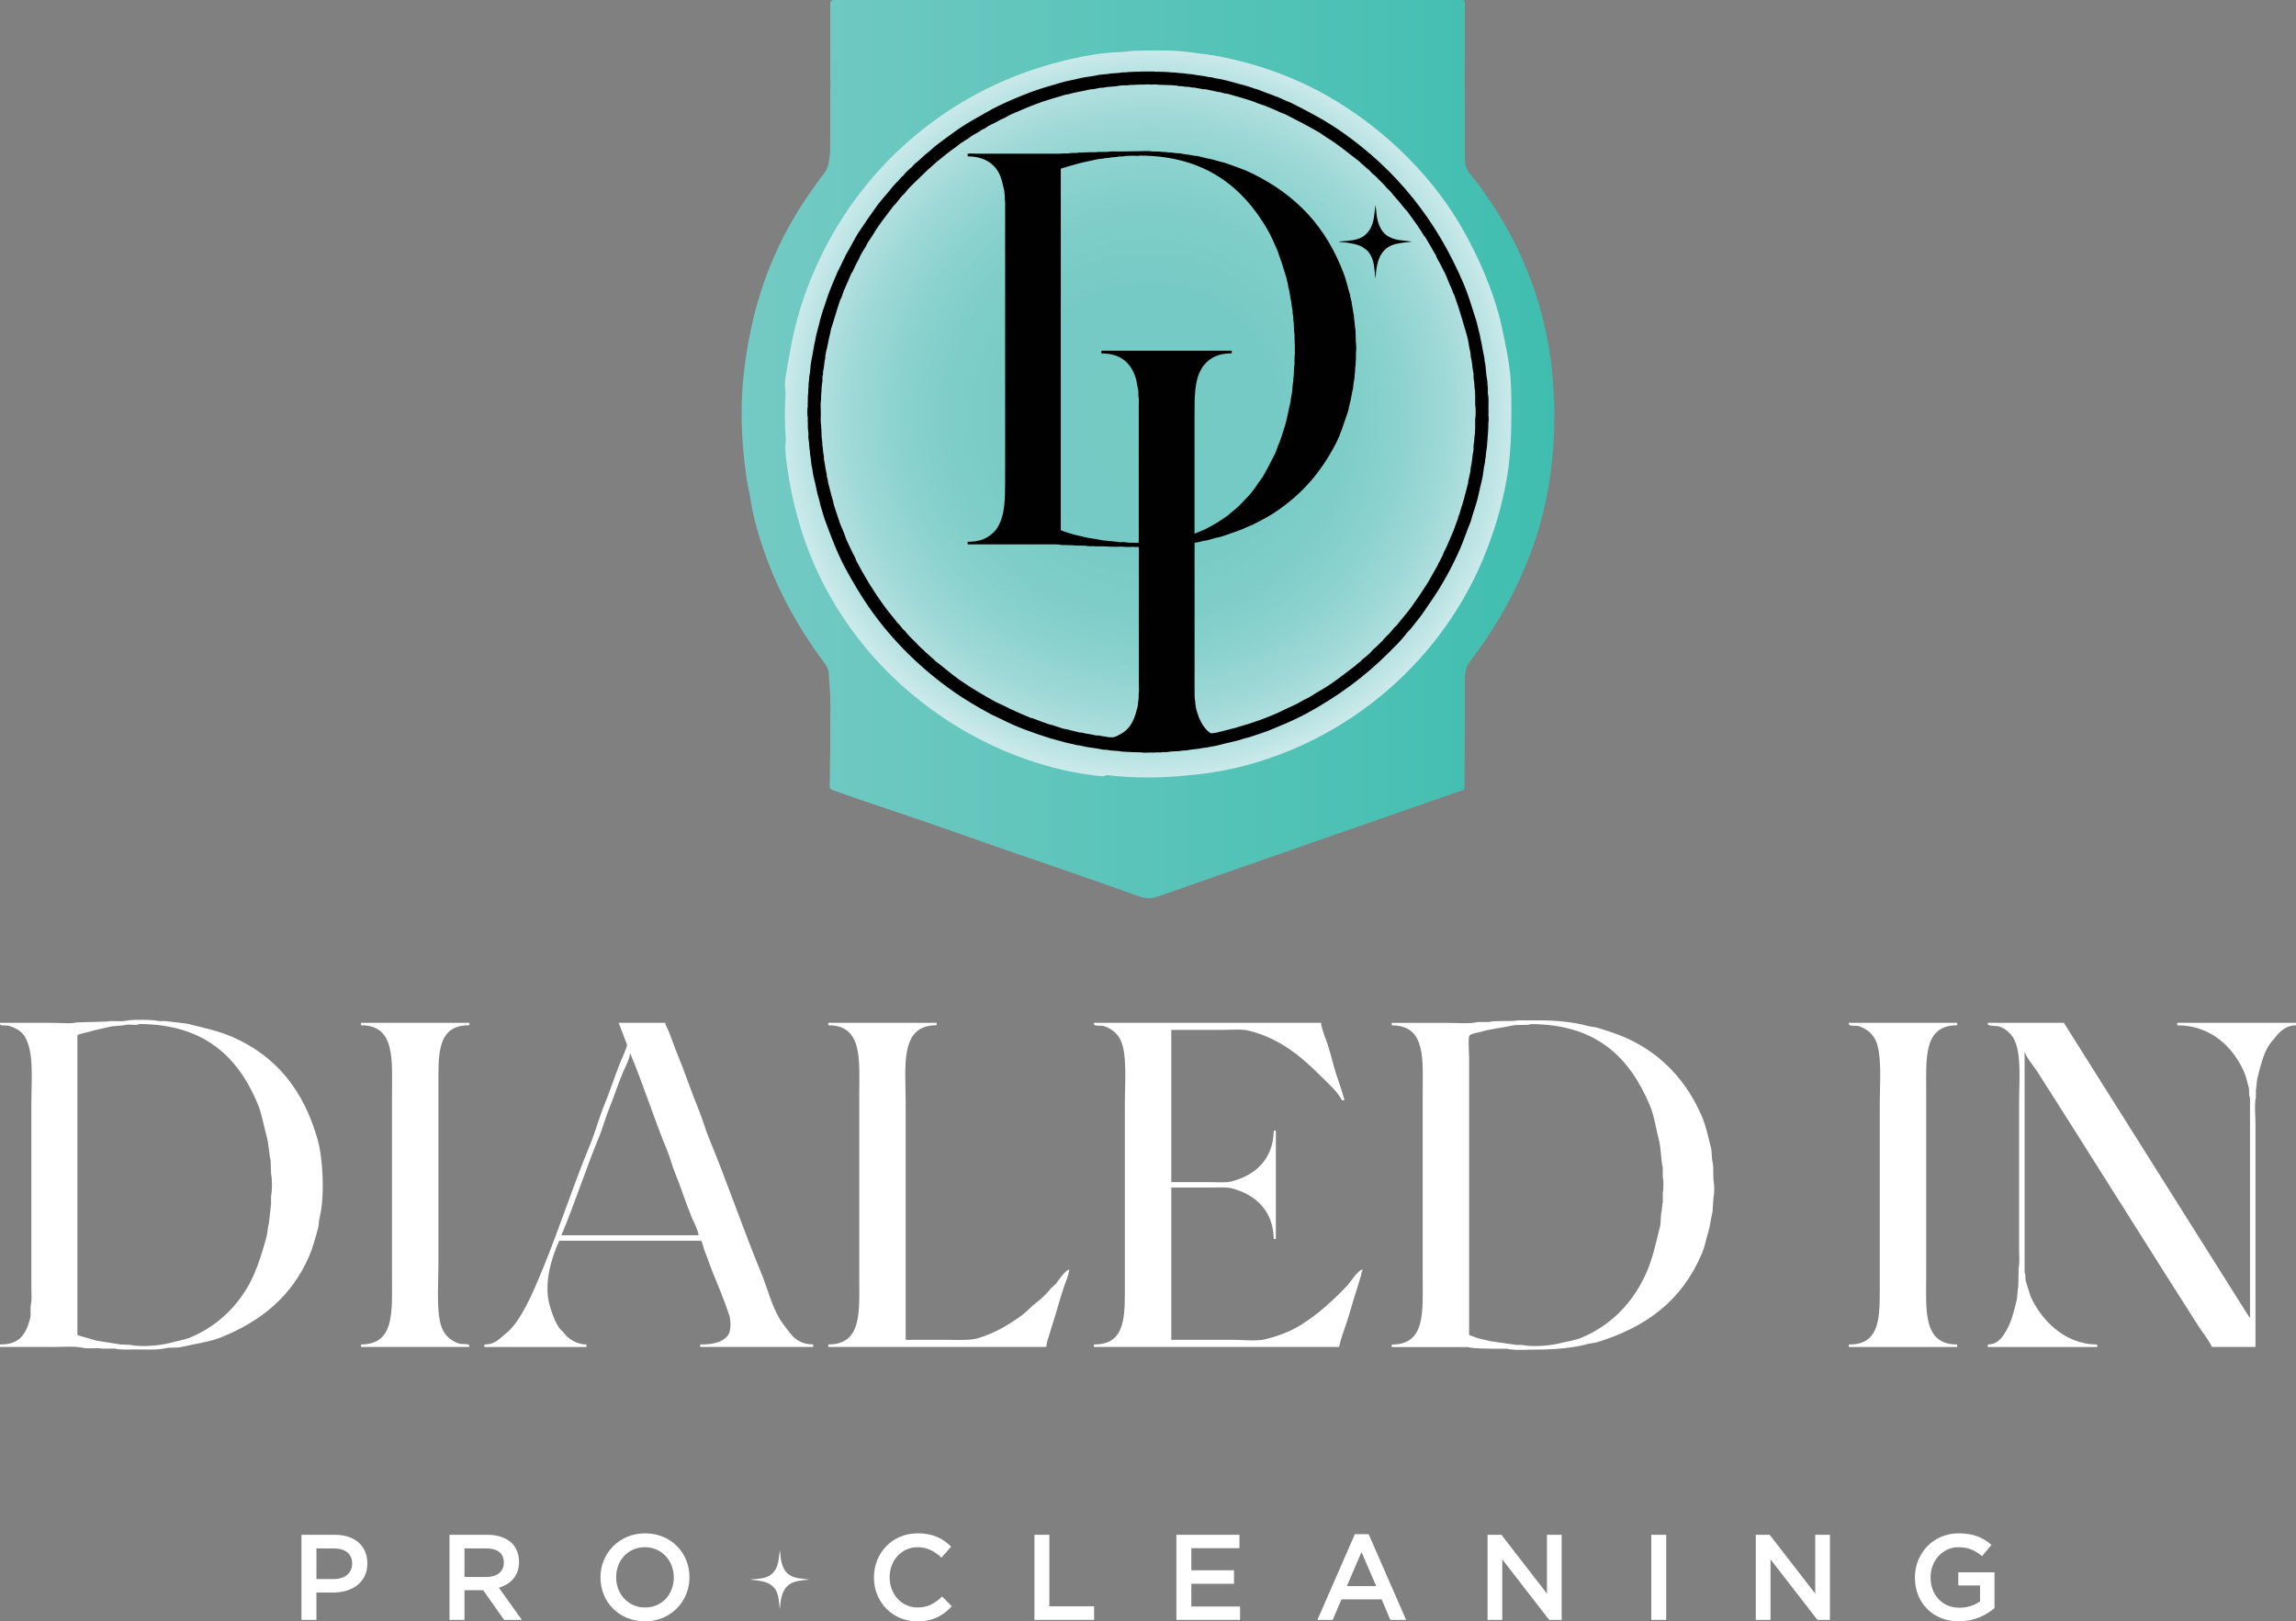
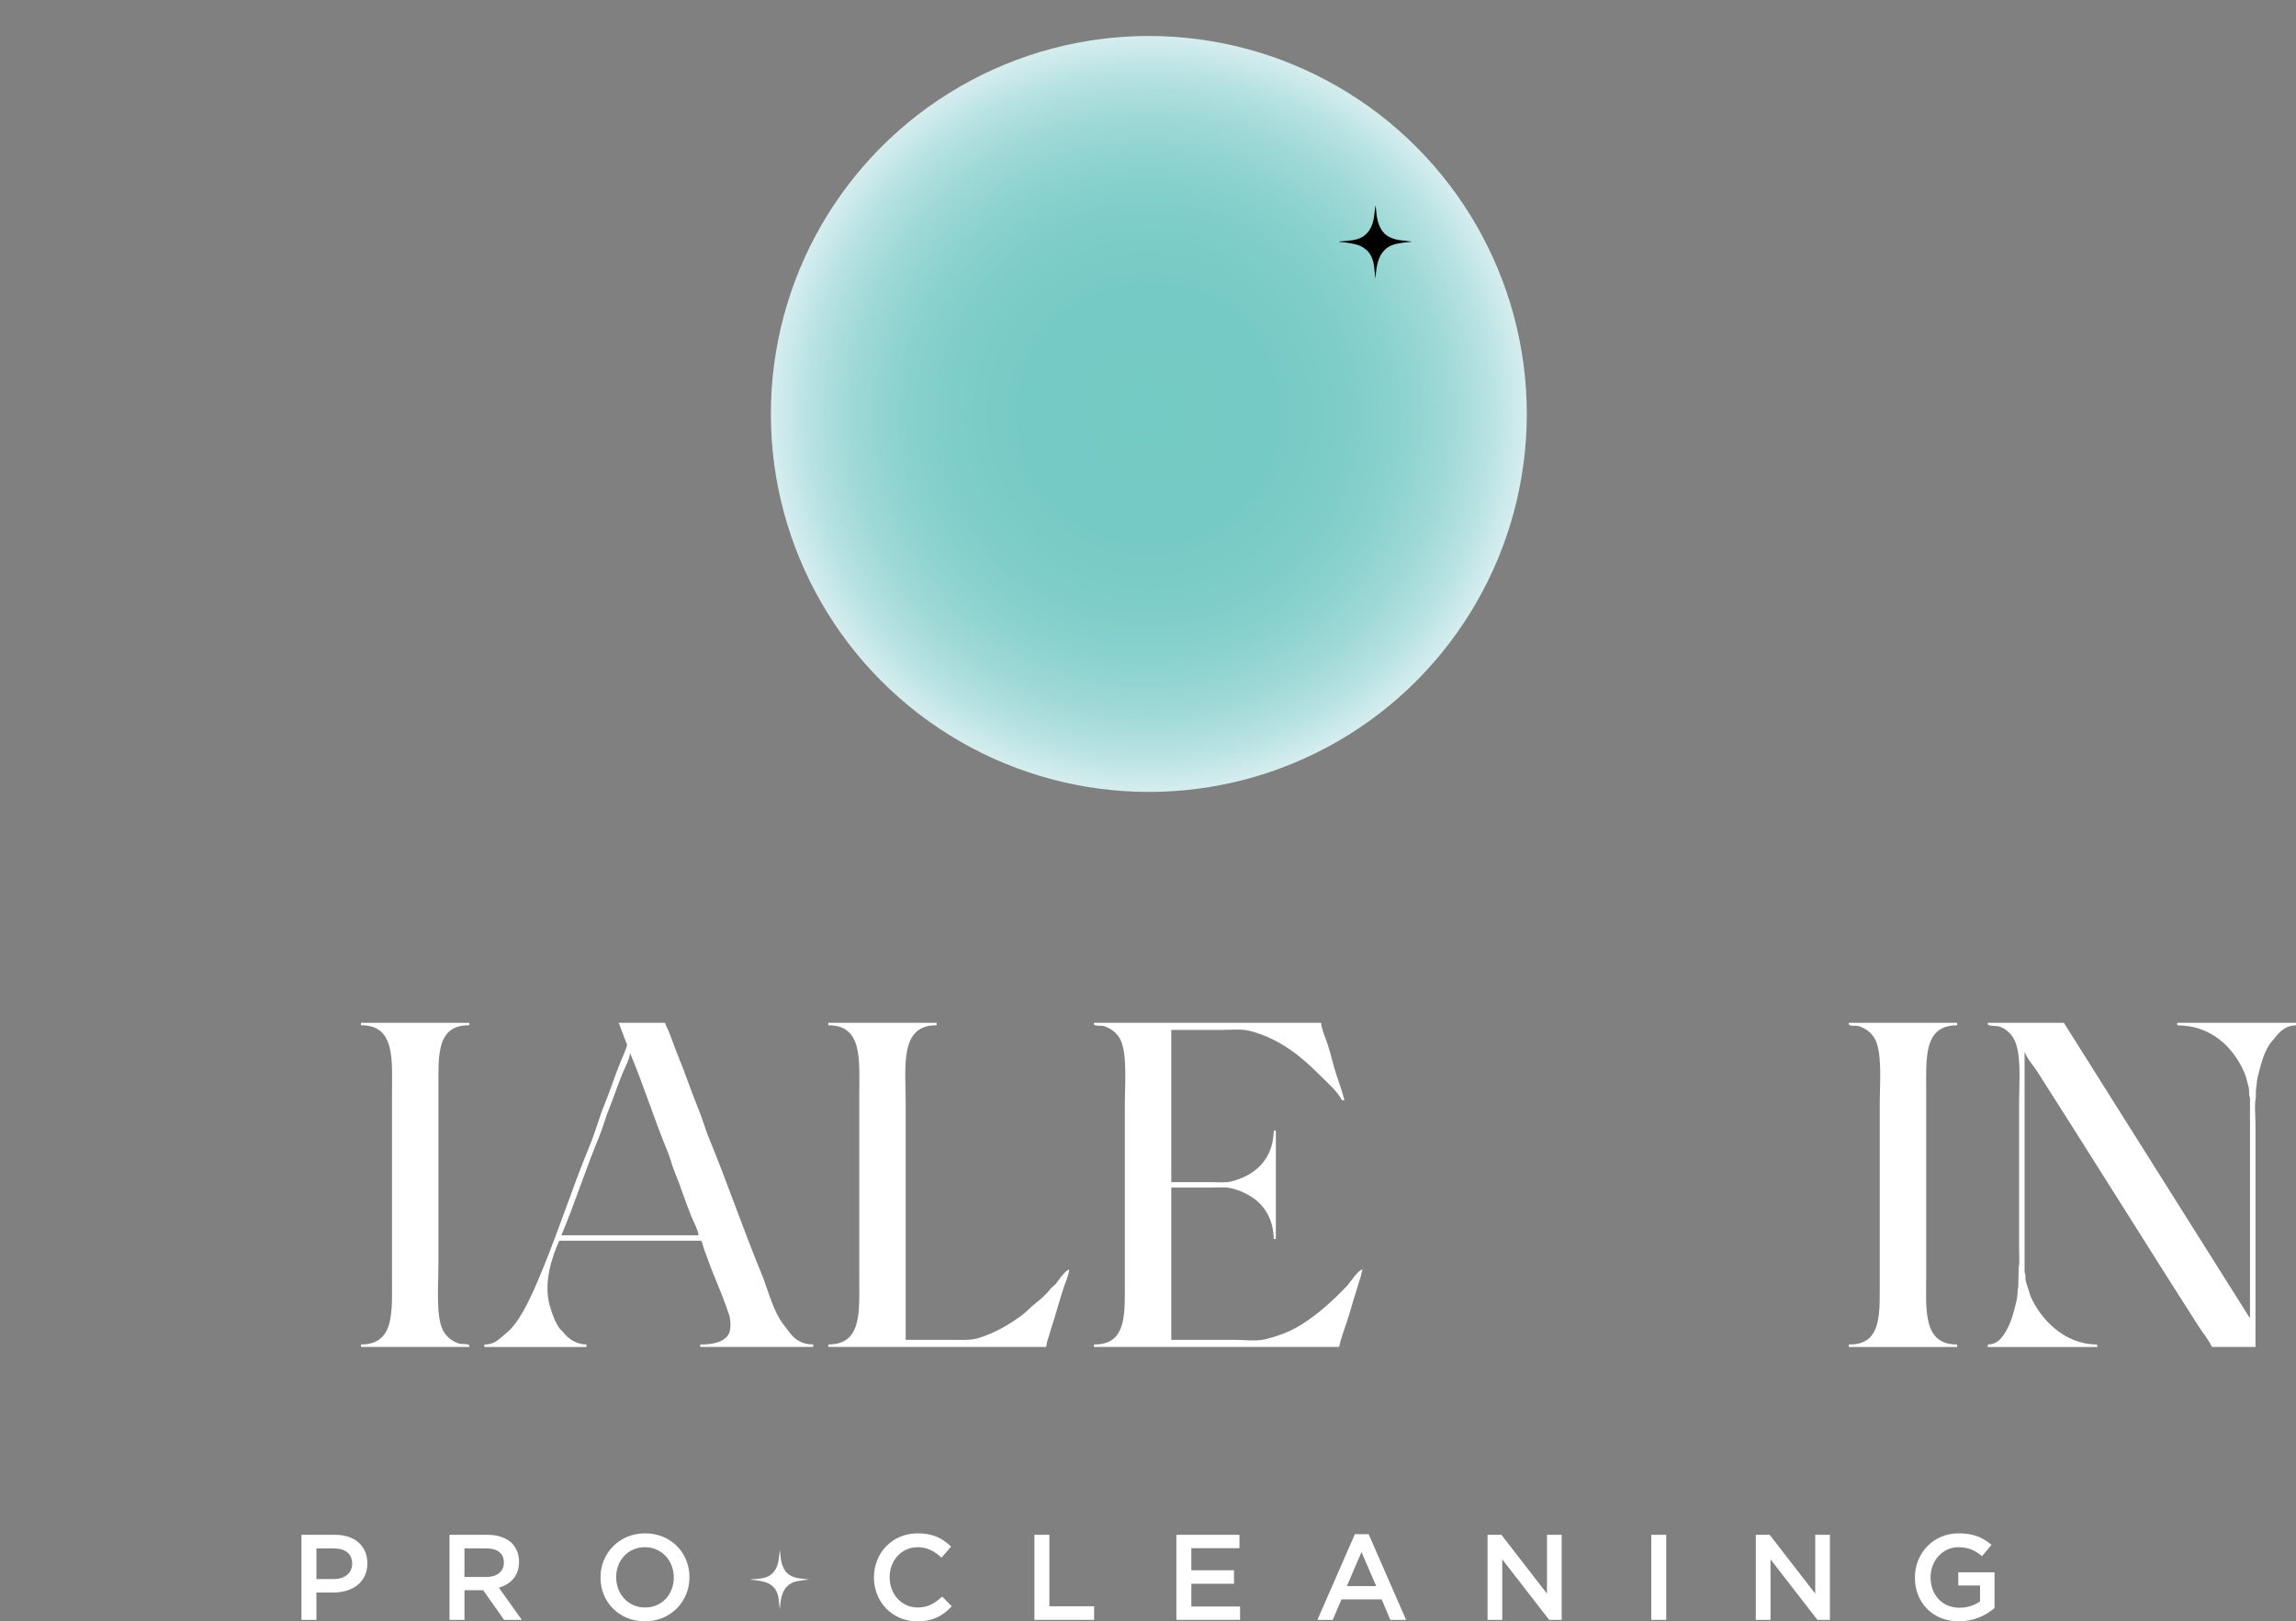
<svg xmlns="http://www.w3.org/2000/svg" id="Layer_1" data-name="Layer 1" viewBox="0 0 958.27 676.69">
  <rect x="0" y="0" width="958.27" height="676.69" fill="#808080" stroke="none" />
  <defs>
    <style>
      .cls-1 {
        fill-rule: evenodd;
      }

      .cls-1, .cls-2 {
        fill: #fff;
      }

      .cls-3 {
        fill: #010101;
      }

      .cls-4 {
        fill: url(#radial-gradient);
      }

      .cls-5 {
        fill: url(#linear-gradient);
      }
    </style>
    <radialGradient id="radial-gradient" cx="479.48" cy="172.77" fx="479.48" fy="172.77" r="157.75" gradientUnits="userSpaceOnUse">
      <stop offset="0" stop-color="#74cac4" />
      <stop offset=".34" stop-color="#76cac5" />
      <stop offset=".52" stop-color="#7ecdc8" />
      <stop offset=".66" stop-color="#8bd2ce" />
      <stop offset=".79" stop-color="#9fd9d7" />
      <stop offset=".9" stop-color="#b7e2e2" />
      <stop offset="1" stop-color="#d6edef" />
      <stop offset="1" stop-color="#d7eef0" />
    </radialGradient>
    <linearGradient id="linear-gradient" x1="309.52" y1="187.44" x2="648.75" y2="187.44" gradientUnits="userSpaceOnUse">
      <stop offset="0" stop-color="#74cac4" />
      <stop offset="1" stop-color="#3fbeaf" />
    </linearGradient>
  </defs>
  <circle class="cls-4" cx="479.48" cy="172.77" r="157.75" />
  <path class="cls-3" d="M574.55,89.8c.46,3.19,1.58,6.72,4.43,8.59,1.56,1.03,3.29,1.53,5.1,1.82l4.21.51.77.09s.04.02.04.04-.02.04-.04.04l-1.03.13c-1.27.07-2.53.23-3.77.49-1.48.2-2.75.56-3.83,1.06-3.81,1.78-5.33,5.49-5.91,9.43-.21,1.29-.34,2.59-.39,3.91,0,.03-.02.05-.05.05h-.04s-.02,0-.02-.02l-.56-5.03c-.29-2.28-1.36-5.18-3.22-6.66-.81-.64-1.45-1.09-1.91-1.33-.96-.5-2.13-.89-3.51-1.18-1.9-.4-3.83-.66-5.78-.78-.05,0-.08-.04-.08-.09h0c0-.05.04-.09.08-.09,1.85-.1,3.69-.28,5.52-.54,1.07-.17,2.05-.44,2.92-.79,3.58-1.45,5.33-4.85,5.92-8.52l.67-5.15s.02-.03.04-.03c.01,0,.02.01.03.03l.42,4.03Z" />
-   <path class="cls-3" d="M621.23,173.49c-.12-.75.15-1.54,0-2.25v-1.75c0-1.57.12-3.48-.19-4.86-.24-1.09.12-2.23-.12-3.31-.2-.87-.04-1.92-.25-2.87-.55-2.46-.43-5.18-1-7.55-.15-.63-.03-1.12-.19-1.75-.63-2.54-.9-5.3-1.56-7.73-.15-.54-.09-.96-.25-1.5-.64-2.23-1.02-4.58-1.75-6.8-1.63-4.96-3.03-9.91-4.99-14.53-11.44-26.97-28.26-47.67-50.83-63.49-6.61-4.63-13.82-8.47-21.33-12.22-.77-.39-1.53-.55-2.31-.94-3.69-1.84-7.83-3.05-11.79-4.68-.33-.14-.66-.11-1-.25-1.35-.55-2.92-.93-4.3-1.43-.56-.2-1.05-.19-1.62-.37-1.8-.59-3.81-1.01-5.67-1.56-2.11-.62-4.34-.78-6.42-1.37-.53-.15-.96-.04-1.5-.19-1.99-.53-4.3-.57-6.36-1.06-.73-.06-1.46-.12-2.18-.19-1.54-.39-3.43-.2-5.05-.56-.6-.02-1.21-.04-1.81-.06-.92-.21-2.26-.1-3.24-.25h-1.62c-.53-.12-1.33.07-1.93-.06-.54-.12-1.35-.06-2-.06h-3.68c-.29.18-1.08.06-1.5.06-1.1.04-2.2.08-3.31.12-.53.12-1.4.08-1.87.19h-1.12c-2.05.46-4.43.24-6.42.69-.52.04-1.04.08-1.56.12-.7.17-1.52.11-2.31.31-2.53.64-5.21.71-7.73,1.37-2.56.67-5.21,1.04-7.73,1.81-4.12,1.26-8.24,2.32-12.16,3.8-5.58,2.11-11.06,4.39-16.15,7.05-2.17,1.13-4.31,2.46-6.42,3.62-3.06,1.68-5.99,3.46-8.79,5.43-2.79,1.96-5.5,4.02-8.23,6.05-1.3.97-2.45,2.21-3.74,3.18-1.88,1.42-3.43,3.2-5.3,4.61-.54.41-.91,1.07-1.43,1.5-1.16.94-2.66,2.37-3.55,3.55-.23.21-.46.42-.69.62-.51.51-1,1.04-1.43,1.62-.25.23-.5.46-.75.69-.51.58-1.17,1.21-1.62,1.81-2.07,2.74-4.54,5.19-6.55,7.98-2.51,3.49-4.95,7.04-7.36,10.66-1.16,1.74-2.1,3.57-3.12,5.43-.75,1.36-1.56,2.84-2.37,4.18-.27.44-.38.91-.62,1.37-.54,1.04-1.07,2.06-1.56,3.18-.36.81-.89,1.67-1.25,2.49-1.15,2.61-2.26,5.26-3.31,7.92-1.11,2.83-1.94,5.79-2.99,8.67-.41,1.12-.61,2.3-1,3.37-.24.67-.22,1.26-.44,1.93-.5,1.55-.83,3.33-1.31,4.93-.19.63-.14,1.17-.31,1.81-.71,2.63-.96,5.6-1.62,8.36-.51,2.14-.36,4.61-.87,6.74-.16.69-.05,1.5-.19,2.12-.23,1.04-.03,2.25-.25,3.24v1.31c-.16.74-.19,1.73-.19,2.56v1.43c-.13.57.08,1.41-.06,2.06-.18.81-.18,3.49,0,4.3.14.66-.06,1.53.06,2.12v1.25c0,.89.01,1.89.19,2.68.22,1.02-.11,2.29.12,3.31.35,1.53.22,3.41.56,4.93.02.39.04.79.06,1.18.43,1.78.36,3.73.81,5.55.33,1.32.37,2.85.75,4.18.88,3.09,1.26,6.43,2.25,9.35.28.81.3,1.56.56,2.37.69,2.12,1.22,4.32,2,6.42,2.52,6.79,5.03,13.52,8.29,19.58,3.2,5.93,6.58,11.66,10.35,17.03,9.48,13.49,21.48,25.21,34.99,34.67,4.8,3.36,9.95,6.36,15.22,9.23,1.5.82,3.02,1.39,4.55,2.18,6.24,3.22,13.23,5.73,20.39,7.98,2.11.66,4.26,1.1,6.36,1.75,1.42.43,2.89.56,4.24,1,.78.25,1.45.15,2.25.37,2.75.77,5.89.88,8.79,1.56.88.21,1.72.04,2.62.25,1.74.4,3.8.22,5.61.62.64.14,1.32,0,1.87.12.69.15,1.53-.02,2.18.12,1.35.04,2.7.08,4.05.12,1.12.25,2.69.06,3.93.06h2c.86-.19,1.9.08,2.81-.12.79-.18,1.74.07,2.62-.12,1.88-.42,4.16-.15,5.99-.56.6-.04,1.21-.08,1.81-.12,2.19-.51,4.63-.45,6.74-1,.6-.16,1.07-.02,1.68-.19,1.5-.41,3.18-.5,4.74-.94,3.62-1.02,7.4-1.63,10.79-2.81.82-.28,1.57-.33,2.37-.62,2.69-.98,5.47-1.72,8.11-2.81,5.22-2.15,10.41-4.26,15.22-6.86,13-7.03,24.42-15.38,34.42-25.38,2.53-2.53,5.19-5.04,7.36-7.92.71-.94,1.67-1.74,2.37-2.68,1.42-1.9,3-3.68,4.37-5.61,1.07-1.51,2.05-3.03,3.12-4.55,4.85-6.91,9.16-14.62,12.72-22.76,1.6-3.65,2.83-7.47,4.37-11.23.35-.86.45-1.67.75-2.56.5-1.49,1-3.16,1.5-4.68.99-3.02,1.46-6.31,2.31-9.42.74-2.71.8-5.68,1.5-8.42v-.56c.12-.54.19-1.22.31-1.75v-.69c.21-.92.22-2.06.44-2.99.19-2.49.37-4.99.56-7.48.02-.91.04-1.83.06-2.74.17-.75.16-2.41.06-3.06ZM501.55,153.72c1.59-2.54,3.88-4.47,6.98-5.49.91-.3,1.91-.4,2.87-.62.49-.11,1.07.1,1.43-.12.39.01,1.06.08,1.25-.12.02-.03.02-.84,0-.87v-.12h-52.88c-.49,0-1.17-.07-1.56.06.06.28.06.65,0,.94.05.06.02.02.06.12,7.91-.01,11.97,3.77,14.09,9.54.66,1.78.77,3.8,1.25,5.8.21.86-.05,1.88.12,2.62.25,1.05.12,2.5.12,3.74v57.19c-.15.22-1.74.12-2.18.12-1.1,0-2.28.02-3.24-.19-1.05-.23-2.16.11-3.18-.12-.74-.17-1.76-.14-2.49-.31-.44-.02-.87-.04-1.31-.06-1.05-.27-2.26-.17-3.37-.44-2.28-.56-4.67-.65-6.92-1.25-2.01-.54-4.16-.89-6.11-1.56-.92-.32-1.9-.57-2.87-.94-.26-.1-.46-.29-.81-.31-.02-.02-.04-.04-.06-.06V70.47c.1-.19,1.49-.52,1.81-.62,1.58-.54,3.22-.92,4.93-1.43,2.37-.72,5.03-1.12,7.55-1.75,1.58-.39,3.21-.38,4.74-.75h.69c1.48-.35,3.32-.28,4.86-.62h1.18c1.29-.29,3.09-.31,4.55-.31.58,0,2.38.16,2.74-.06,27.44.12,43.05,13.44,53.2,30.87,1.63,2.79,2.89,5.9,4.24,8.92.34.76.45,1.46.75,2.25,1.08,2.79,1.92,5.85,2.87,8.86.33,1.04.48,2.12.75,3.12v.44c.69,2.2.86,4.82,1.43,7.17v.56c.19.8.24,1.81.44,2.62v.75c.13.55.18,1.44.31,2v1.06c.41,1.77.09,4.02.5,5.86.02,1.25.04,2.49.06,3.74.15.71.06,1.74.06,2.56,0,.86.1,1.93-.06,2.68-.11.51.03,1.19-.06,1.62v2.12c-.41,1.84-.1,4.09-.5,5.86v1c-.43,1.89-.3,4.01-.75,5.92-.28,1.19-.31,2.51-.62,3.74-.76,2.96-1.19,6-2.06,8.86-.93,3.06-1.9,6.2-3.12,8.98-.44,1-.64,1.97-1.12,2.93-1.71,3.42-3.42,6.73-5.3,9.92-.21.35-.58.72-.81,1.06-1.53,2.3-3.07,4.52-4.86,6.55-.63.71-1.37,1.35-2,2.06-1.45,1.63-3.04,3.17-4.8,4.49-.7.53-1.34,1.23-2.06,1.75-2.87,2.08-5.95,3.95-9.23,5.61-1.43.72-2.99,1.15-4.43,1.87-.13-.41-.06-1.11-.06-1.62v-47.27c0-8.06-.11-15.13,2.99-20.08ZM615.68,174.93v4.05c-.13.54.03,1.44-.12,2.12-.31,1.39-.18,3.2-.5,4.49-.21.84.07,1.71-.12,2.56-.53,2.31-.52,4.89-1.12,7.11-.15.53.01.9-.12,1.43-.34,1.32-.58,2.95-.94,4.24v.56c-1.05,3.76-1.84,7.68-3.12,11.16-.24.66-.27,1.19-.5,1.87-.13.37-.38.82-.5,1.18-.15.47-.11.83-.31,1.25-.66,1.41-1.04,3.02-1.68,4.49-1.34,3.05-2.54,6.33-4.12,9.17-.17.3-.15.65-.31.94-.58.99-.98,2.09-1.56,3.12-.1.1-.21.21-.31.31-.06.23-.12.46-.19.69-1.54,2.64-2.93,5.39-4.55,7.98-2.12,3.37-4.37,6.65-6.67,9.85-1.77,2.46-3.85,4.69-5.68,7.11-.49.65-1.27,1.16-1.75,1.81-1.19,1.63-2.66,2.94-4.05,4.37-.1.1-.1.26-.19.37l-1.06,1c-.82.82-1.57,1.64-2.49,2.37-.8.64-1.41,1.56-2.18,2.24-.97.86-1.94,1.73-2.99,2.49-.25.27-.5.54-.75.81-.49.37-.94.7-1.43,1.06-.17.19-.33.37-.5.56-3.95,2.94-7.79,6.07-11.97,8.79-1.46.95-2.92,1.71-4.43,2.62-1.12.67-2.27,1.51-3.43,2.12-.86.45-1.81.78-2.62,1.31-2.32,1.51-4.98,2.46-7.55,3.74-6.2,3.11-13.26,5.5-20.45,7.55-2.37.67-4.97,1.19-7.36,1.87-.53.15-2.51.47-2.87.25-1.09-.66-2-1.73-2.74-2.74-1.5-2.04-2.31-4.19-3.12-6.98-.24-.84-.24-1.7-.44-2.49v-.75c-.37-1.45-.31-3.27-.31-5.05v-61.43c1.27-.1,2.72-.49,3.87-.81.39-.11.83-.06,1.06-.12.91-.27,2.04-.52,2.93-.81,1.29-.42,2.49-.5,3.74-.94,3.83-1.34,7.72-2.53,11.16-4.24.54-.27,1.03-.35,1.56-.62,3.07-1.59,6.17-3.12,8.98-4.99,11.27-7.48,19.2-16.47,25.63-28.81,2.13-4.09,3.43-8.66,5.05-13.28.38-1.07.41-2.13.75-3.24.62-2.06.84-4.5,1.43-6.67.04-.48.08-.96.12-1.43.22-.92.27-2.18.5-3.12v-.81c.32-1.37.12-3.06.44-4.49v-1.25c.17-.75.12-1.81.12-2.62v-.94c.22-.96.14-3.93-.06-4.86-.02-1.04-.04-2.08-.06-3.12-.13-.58.03-1.32-.12-2-.29-1.26-.22-2.83-.5-4.05-.04-.56-.08-1.12-.12-1.68-.36-1.4-.47-3.06-.81-4.43-.11-.43,0-.69-.12-1.12-.21-.74-.42-1.7-.62-2.43v-.44c-.98-3.03-1.58-6.15-2.68-9.04-7.52-19.73-19.7-32.51-37.85-41.6-3.53-1.77-7.42-3.03-11.29-4.43-1.18-.42-2.29-.54-3.49-.94-2.36-.78-5.08-1.11-7.55-1.87-.96-.3-1.94-.19-2.93-.44-1.6-.4-3.27-.39-4.99-.81-.79-.19-1.56,0-2.37-.19-1.22-.29-2.79-.15-4.05-.44h-1.18c-.89-.2-1.91-.19-2.93-.19h-1.25c-1.65-.38-3.88-.12-5.74-.12-2.95,0-5.75.12-8.61.12-1.37,0-2.91-.14-4.12.12-.6.13-1.41-.05-1.93.06h-2.37c-.8.18-1.8.12-2.74.12h-1c-.68.15-1.53-.05-2.31.12-.53.12-1.33-.08-1.93.06-1.13.26-2.75,0-3.87.25-.93.21-2.1-.07-2.99.12-.31.07-.72-.07-.94.06h-34.86c-1.01,0-2.84-.21-3.68.06,0,.35-.03.8.06,1.06,7.01.03,11.63,3.25,13.6,8.29.69,1.78,1.06,3.7,1.56,5.74.21.84.13,1.77.31,2.56v1.5c.19.89.12,2.06.12,3.12v114.5c0,7.26-.15,13.47-2.62,18.21-1.52,2.91-4.05,5.05-7.36,6.17-.9.31-1.92.4-2.87.62-.5.12-1.07-.1-1.43.12h-1.31c-.04.11-.01.06-.06.12,0,.34-.02.76.06,1h34.49c1.49,0,3.11-.09,4.37.19.85.19,1.81-.04,2.56.12.89.02,1.79.04,2.68.06.83.19,1.88.09,2.87.12.81.03,2.14.01,2.93.19,1.02.23,2.29-.09,3.24.12h3.31c1.64.09,3.79.18,5.3.19,1.24,0,2.81-.18,3.93.06h2.99c.33,0,.9-.07,1.12.06.4-.01,1.46-.13,1.62.12v57.81c0,1.03.14,2.33-.06,3.24-.02.75-.04,1.5-.06,2.24-.25,1.05-.16,2.22-.44,3.31-.49,1.96-1.01,3.81-1.75,5.43-1.44,3.17-3.21,4.89-6.3,6.42-.56.28-1.94,1.02-2.87.81-.41-.09-.75.06-1.25-.06-1.13-.27-2.53-.35-3.62-.62-.63-.16-1.11.05-1.75-.12-1.8-.5-3.91-.63-5.67-1.12-.45-.13-.74,0-1.18-.12-1.62-.46-3.41-.79-4.99-1.25-.59-.17-1.04-.12-1.62-.31-1.53-.51-3.29-1.04-4.8-1.56-.36-.12-.59-.06-.94-.19-2.38-.87-4.89-1.69-7.17-2.62-.17-.02-.33-.04-.5-.06-3.98-1.63-8.04-3.38-11.72-5.3-1.23-.64-2.47-1.07-3.68-1.75-4.91-2.75-9.76-5.57-14.28-8.73-3.65-2.55-6.94-5.53-10.48-8.17-.19-.21-.37-.42-.56-.62-1.18-.89-2.13-1.98-3.31-2.87-.29-.31-.58-.62-.87-.94-1.28-.96-2.31-2.18-3.43-3.31-1.45-1.45-3.02-2.88-4.24-4.55-.35-.33-.71-.67-1.06-1-.47-.63-.96-1.18-1.43-1.81-.21-.19-.42-.37-.62-.56-1.88-2.49-3.97-4.83-5.8-7.36-4.18-5.78-8.01-12-11.41-18.52-.27-.52-.33-1.04-.62-1.56-1.19-2.14-2.21-4.54-3.31-6.8-.55-1.13-.86-2.3-1.31-3.49-.49-1.29-1.22-2.69-1.68-3.99-.85-2.39-1.55-4.82-2.37-7.17-.31-.89-.32-1.64-.62-2.56-.77-2.34-1.3-5.05-2-7.55v-.5c-.16-.55-.35-1.39-.5-1.93v-.69c-.52-1.92-.68-4.08-1.12-5.99-.11-.49.05-1.17-.12-1.81-.37-1.35-.27-3.13-.62-4.55v-1.25c-.19-.69-.15-1.7-.31-2.43v-1.18c-.13-.58.03-1.32-.12-2-.08-.37.04-.99-.06-1.43-.3-1.33-.12-3.28-.12-4.8,0-1.92-.25-4.2.12-5.92v-1.25c.04-.66.05-1.57.19-2.18v-1.25c.16-.72.14-1.71.31-2.37.23-.86-.1-1.82.12-2.68.03-.1.16-.34.19-.44v-1.25c.47-1.87.49-4.15.94-5.8v-.81c.13-.48.15-1.12.31-1.68.71-2.53,1.06-5.32,1.75-7.8.21-.75.18-1.39.44-2.12,1.32-3.81,2.3-7.7,3.62-11.47.18-.52.54-1.11.75-1.62.33-.81.45-1.58.81-2.37,1.09-2.38,2.05-4.81,3.12-7.23.17-.38.51-.74.69-1.12.8-1.76,1.57-3.4,2.49-4.99.28-.48.36-.94.62-1.43.69-1.31,1.57-2.69,2.37-3.93.27-.42.36-.89.62-1.31.79-1.26,1.74-2.53,2.49-3.8,2.51-4.26,5.59-7.97,8.48-11.85l.56-.5c.92-1.24,1.95-2.32,2.87-3.55.35-.33.71-.67,1.06-1,1.69-2.32,3.91-4.23,5.92-6.24,4.8-4.8,9.96-9.25,15.59-13.22.61-.43,1.19-1,1.81-1.43,1.06-.74,2.16-1.34,3.24-2.06.53-.35,1.07-.87,1.62-1.18,1.15-.65,2.22-1.26,3.37-1.93.1-.1.21-.21.31-.31.64-.36,1.24-.56,1.87-.94.44-.26.91-.69,1.37-.94.79-.41,1.51-.7,2.31-1.12,1.63-.88,3.25-1.78,5.05-2.56.55-.24,1.12-.69,1.68-.94,3.55-1.55,7.12-3.1,10.79-4.49,3.99-1.52,8.22-2.68,12.41-3.93.36-.11.57-.02.94-.12,2.91-.88,6.23-1.29,9.29-2.06.52-.13.94.03,1.5-.12.68-.19,1.76-.31,2.43-.5.64-.17,1.11.04,1.75-.12,1.98-.5,4.5-.33,6.42-.81.48-.12,1.14-.04,1.5-.12h1.18c.58-.05,1.42-.06,2-.19h1.31c.84-.08,1.77-.12,2.68-.12h1.5c.46-.1,1.92-.13,2.62-.06.21.02.42.04.62.06.54-.12,2.42-.08,3.06.06,1.35.04,2.7.08,4.05.12.57.13,1.34-.05,2,.12.38.1,1.11-.01,1.62.12.09.02.39.19.5.19.89-.03,2.25.1,3.12.31h1.18c.38.1,1.09.22,1.43.31h.94c1.02.28,2.31.37,3.31.62.59.15,1.02-.02,1.56.12,1.61.42,3.55.68,5.11,1.12h.56c.69.19,1.57.43,2.25.62.42.12.65,0,1.06.12,4.34,1.26,8.86,2.36,12.85,4.05,1.02.43,1.93.58,2.93,1,2,.84,4.14,1.67,6.05,2.62.84.42,1.66.58,2.49,1,4.71,2.38,9.3,4.8,13.78,7.36,1.08.62,2.19,1.55,3.24,2.18,5.02,3.01,9.28,6.73,13.84,10.17.19.21.37.42.56.62,1.17.87,2.13,1.95,3.31,2.81.48.5.96,1,1.43,1.5,1.12.82,2.03,1.84,2.99,2.81,1.01,1.01,2.07,1.96,2.93,3.12.52.5,1.04,1,1.56,1.5,1.59,2.14,3.53,3.94,5.11,6.11.71.97,1.67,1.83,2.37,2.81,2.23,3.1,4.51,6.12,6.49,9.48.15.25.48.49.62.75,1.49,2.61,3.11,5.17,4.55,7.8.1.17.03.33.12.5,1.24,2.21,2.48,4.61,3.62,6.92.71,1.44,1.17,2.86,1.81,4.37.31.73.77,1.56,1.06,2.31.17.44.19.76.37,1.18.14.33.44.72.56,1.06,1.15,3.18,2.09,6.19,3.12,9.54.72,2.37,1.48,5.01,2.18,7.48.65,2.28.84,4.77,1.43,7.05.14.52-.02.9.12,1.43.6,2.18.6,4.73,1.12,6.98.18.77-.08,1.81.12,2.56.36,1.32.18,3.13.5,4.55.16.7-.01,1.63.12,2.18v4.05c.28,1.03.27,4.83,0,5.86Z" />
-   <path class="cls-5" d="M648.69,168.2c-.03-1.18-.25-4.61-.66-10.29-.25-3.47-.63-6.89-1.16-10.28-4.27-27.84-15.5-53.02-33.67-75.53-1.2-1.48-1.8-3.31-1.81-5.51-.08-23.84-.08-45.69,0-65.55,0-.57-.46-1.04-1.04-1.04h-262.49c-.76,0-1.36.62-1.36,1.38.09,23.35.07,43.91-.04,61.68,0,1-.22,2.69-.63,5.06-.29,1.67-.95,3.15-1.99,4.44-2.07,2.57-4.57,6.05-7.51,10.44-11.09,16.56-18.69,34.54-22.8,53.93-2.11,9.94-3.39,19.3-3.83,28.05-.53,10.45.07,21.81,1.8,34.09.48,3.42,1.36,6.6,1.86,10.06.34,2.25.85,4.76,1.53,7.51,5.26,21.14,15.13,41.36,29.63,60.66.91,1.21,1.39,2.64,1.44,4.3.13,4.08.59,6.94.6,11.42.02,13.22-.07,24.94-.27,35.16-.01.66.4,1.26,1.03,1.49,4.75,1.74,10.21,3.65,16.38,5.71,16.27,5.45,28.57,9.66,36.89,12.63,9.43,3.36,21.72,7.63,36.87,12.8,13.72,4.69,26.5,9.17,38.34,13.44,2.38.86,4.81.85,7.3-.02,43.34-15.19,85.83-30.02,127.48-44.48.41-.14.68-.52.68-.94.09-17.19.12-32.2.11-45.04,0-3.21.64-5.66,1.93-7.36,12.72-16.73,22.01-34.16,27.87-52.31,5.49-16.99,8-35.62,7.52-55.9ZM629.56,195.2c-1.47,11.04-4.5,22.5-9.08,34.4-17.48,45.32-57.2,79.72-104.59,90.86-6.82,1.6-13.7,2.66-20.63,3.18-5.28.56-10.65.85-16.08.85-5.96,0-11.84-.36-17.62-1.03-.3.36-.76.57-1.24.53-8.12-.72-16.23-2.27-24.34-4.64-17.95-5.26-34.41-13.56-49.38-24.88-15.02-11.36-27.45-24.95-37.29-40.78-11.36-18.28-18.45-39.11-21.26-62.52-.35-2.89-.38-5.35-.08-7.39-.26-3.6-.39-7.24-.39-10.91,0-3.15.11-6.28.3-9.38-.39-1.69-.4-3.69-.02-5.99,1.36-8.47,2.61-15.09,3.74-19.86,1.9-8.01,4.52-15.83,7.74-23.39.08-.2.16-.39.25-.59.25-.59.51-1.18.77-1.76,17.79-40.45,52.74-71.64,95.64-84.37.47-.14.93-.28,1.4-.42.28-.08.57-.16.85-.24,2.95-.85,5.93-1.63,8.96-2.32,7.42-1.68,13.96-2.61,19.64-2.78,1.15-.09,2.3-.17,3.45-.24.22-.03.45-.07.72-.11,2.7-.41,6.54-.26,13.36-.35,3.59-.05,7.34.15,11.25.61,6.18.73,10.64,1.36,13.37,1.89,17.82,3.5,34.06,9.71,48.74,18.65,21.7,13.21,41.16,32.4,53.57,54.92,6.46,11.71,11.22,23.17,14.31,34.38.78,2.87,1.9,8.04,3.34,15.5,1.03,5.39,1.61,10.61,1.73,15.66.08,3.52.12,6.85.11,9.99,0,.07,0,.13,0,.19,0,.18,0,.35,0,.53-.05,8.71-.46,15.99-1.23,21.8Z" />
  <g>
    <path class="cls-1" d="M150.67,426.87h45.22v.87l-.17.17c-11.8-.05-12.75,9.43-12.74,21.3v78.91c0,9-1.2,22.13,2.27,27.76,1.4,2.27,3.63,4.05,6.46,4.89,1.14.34,3.03-.07,4.02.52.15.23.16.43.17.87h-45.22v-1.05c14.17.06,12.92-13.85,12.92-27.93v-76.12c0-14.39,1.61-29.25-12.92-29.16v-1.05Z" />
    <path class="cls-1" d="M345.69,426.87h45.22v.87l-.17.17c-15.36-.08-12.75,17.35-12.74,32.47v98.82h18.86c4.02,0,8.17.26,11.35-.7,7.12-2.14,12.97-5.67,18.33-9.6,2.04-1.49,3.77-3.56,5.76-5.06,2.31-1.75,4.54-3.8,6.29-6.11.7-.64,1.4-1.28,2.1-1.92.95-1.26,3.98-5.82,5.59-5.94-.27,2.53-1.53,5.1-2.27,7.33-1.91,5.75-3.39,11.55-5.24,17.11-.66,1.98-1.15,3.96-1.75,5.76-.19.57-.1,1.79-.52,2.1h-90.79v-1.05c14.18.06,12.92-13.84,12.92-27.93v-76.12c0-14.4,1.62-29.25-12.92-29.16v-1.05Z" />
    <path class="cls-1" d="M456.55,426.87h94.8c.34,3.09,1.87,6.28,2.79,9.08,1.42,4.3,2.23,8.43,3.67,12.74,1.11,3.34,2.44,6.96,3.32,10.48h-1.05c-1.93-3.72-6.01-7.23-8.9-10.13-8.05-8.05-17.01-15.63-29.85-18.86-3.15-.79-7.5-.35-11.17-.35h-21.3v63.55h16.41c3.01,0,6.35.33,8.9-.35,9.78-2.58,17.2-9.17,17.46-21.13h.87v45.22h-.87c-.22-11.93-7.71-18.58-17.46-21.13-2.56-.67-5.89-.35-8.9-.35h-16.41v63.55h26.01c3.86,0,9.49.65,12.92-.17,6.05-1.45,10.97-3.41,15.54-6.29,7.02-4.42,13.26-10.18,18.86-16.06,1.28-1.34,4.65-6.7,6.46-6.81v.35c-.48.67-.4,1.54-.7,2.44-.66,1.98-1.2,4.12-1.92,6.29-1.36,4.05-2.43,8.33-3.84,12.57-1.13,3.4-2.51,7.02-3.32,10.65h-102.31v-.87l.17-.17c11.81.05,12.75-9.43,12.74-21.3v-78.91c0-9,1.2-22.13-2.27-27.76-1.42-2.3-3.63-3.99-6.46-4.89-1.11-.35-3.04.07-4.02-.52-.15-.23-.16-.43-.17-.87Z" />
    <path class="cls-1" d="M771.63,426.87h45.22v1.05c-14.16-.06-12.92,13.86-12.92,27.93v76.12c0,14.39-1.61,29.25,12.92,29.16v1.05h-45.22v-.87l.17-.17c11.82.05,12.75-9.41,12.74-21.3v-78.91c0-9.01,1.21-22.13-2.27-27.76-1.42-2.3-3.63-3.99-6.46-4.89-1.11-.35-3.04.07-4.02-.52-.15-.23-.16-.43-.17-.87Z" />
    <path class="cls-1" d="M829.6,426.87h31.78c25.84,41.02,51.68,82.06,77.52,123.08h.17v-91.83c-.63-1.04-.19-2.94-.52-4.19-.55-2.09-1.07-4.5-1.92-6.46-4.35-10.05-13.58-19.57-27.93-19.55v-1.05h49.58v.87l-.17.17c-3.93.07-6.63,2.55-8.38,4.89-.86,1.14-2.02,2.24-2.79,3.49-2.36,3.8-3.48,8.52-4.71,13.44-.43,1.74-.34,3.58-.7,5.24v2.97c-.69,3.2-.17,7.64-.17,11.17v93.06h-18.16c-1.49-3.15-3.92-6.01-5.76-8.9-4.49-7.08-9-14.11-13.44-21.13-13.21-20.87-26.27-41.61-39.46-62.5-4.72-7.49-9.55-14.95-14.32-22.52-1.45-2.3-4.19-5.25-5.06-7.86h-.17v91.83c.57.94.22,2.51.52,3.67.64,2.04,1.28,4.07,1.92,6.11,4.16,9.61,14.09,20.27,27.76,20.25.1.3.16.55.17,1.05h-45.74v-.87l.17-.17c3.6-.07,5.33-2.32,6.81-4.54,2.57-3.85,3.77-8.47,5.06-13.79.48-1.97.29-4.06.7-5.94.06-2.62.12-5.24.17-7.86.46-2.14.17-5.23.17-7.68v-60.93c0-9.27,1.18-21.3-2.44-27.24-1.25-2.04-3.31-3.91-5.76-4.71-1.1-.36-3.83-.16-4.71-.7-.15-.23-.16-.43-.17-.87Z" />
-     <path class="cls-1" d="M132.51,475.41c-5.83-20.46-17.24-34.61-35.44-42.6-5.83-2.56-12.23-3.87-19.03-5.59-2.97-.35-5.94-.7-8.9-1.05h-2.62c-2.68-.61-10.88-.8-13.79-.17-2.55.55-5.59-.18-8.03.35-4.19.12-8.38.23-12.57.35-3.02.68-7.3.17-10.65.17H0c.02.44.02.65.17.87.78.48,2.36.09,3.32.35,2.73.75,5.24,2.1,6.63,4.19,4.2,6.3,2.97,18.29,2.97,28.63v76.82c0,2.12.23,4.81-.17,6.63-.46,2.1.15,4.06-.35,5.94-1.68,6.35-4.3,10.92-12.4,10.82-.06.06-.12.12-.17.17v.87h22.52c3.98,0,8.59-.41,12.05.35,2.63.58,5.57-.19,8.03.35h5.41c2.54.57,5.76.35,8.73.35,4.27,0,8.78.27,12.4-.52,2.34-.51,4.4,0,6.63-.52,5.89-1.41,11.77-2.06,16.94-4.19,16.81-6.92,29.13-17.21,36.31-33.7,1.54-3.53,2.57-7.49,3.67-11.35.46-1.62.28-3.03.7-4.71,2.22-8.85,1.45-24.68-.87-32.82ZM113.13,499.15v3.32c-.29,2.62-.58,5.24-.87,7.86-.53,2.11-.6,4.44-1.22,6.63-1.49,5.27-3,10.33-5.06,15.01-5.14,11.66-14.26,20.93-26.01,26.01-2.78,1.2-5.53,1.57-8.73,2.44-4.11,1.12-12.06,1.93-16.94.87-1.34-.06-2.68-.12-4.02-.17-3.32-.52-6.63-1.05-9.95-1.57-2.62-.76-5.24-1.51-7.86-2.27-.06-.06-.12-.12-.17-.17v-125.01c.41-.55,4.25-1.27,5.24-1.57,2.47-.76,5.38-1.28,8.03-1.92,2.32-.56,4.75-.37,6.98-.87,1.63-.37,4.25.43,5.59-.35,27.34.06,41.4,14.01,49.41,33.35,1.83,4.42,2.47,8.91,3.84,13.97.81,2.98.83,6.54,1.57,9.78.06,1.8.12,3.61.17,5.41.53,2.33.5,6.92,0,9.25Z" />
-     <path class="cls-1" d="M715.29,493.57c-.44-2.34.03-6.04-.52-8.55-.48-2.18-.16-4.04-.7-6.11-1.13-4.37-2-8.81-3.67-12.74-6.39-15.09-17.22-26.64-32.12-33.17-3.79-1.66-7.93-2.94-12.05-4.19-1.05-.17-2.1-.35-3.14-.52-6.05-1.73-13.62-2.45-21.13-2.44h-8.38c-3.11.64-8.7-.11-12.4.7h-4.36c-3.64.84-8.43.35-12.57.35h-23.39v1.05c14.6-.09,12.92,14.7,12.92,29.16v76.12c0,14.15,1.32,28-12.92,27.93v1.05h31.6c3.19.73,8.08.58,11.52.7h4.89c3.39.78,7.96.35,11.87.35,8.07,0,15.89-.64,22.35-2.44,1.05-.17,2.1-.35,3.14-.52,21.38-6.54,35.91-17.78,44.17-37.36,1.13-2.68,1.54-5.28,2.44-8.21.84-2.74,1.21-6.04,1.92-9.08.12-1.86.23-3.72.35-5.59.42-1.8.47-4.91.17-6.46ZM693.99,497.93v3.84c-.25,1.1-.29,2.79-.52,3.84-.52,2.33-.14,4.4-.7,6.63-1.7,6.75-3.05,13.08-5.59,18.86-5.43,12.34-14.63,22.04-27.24,27.24-2.87,1.18-5.6,1.42-8.9,2.27-3.91,1.01-11.35,1.68-15.89.7h-2.27c-3.67-.52-7.33-1.05-11-1.57-1.92-.55-4.1-.9-6.11-1.57-.8-.27-1.45-.75-2.44-.87-.06-.06-.12-.12-.17-.17v-115.75c0-1.84-.52-8.13.17-9.25,1.24-.99,3.39-1.06,5.06-1.57,4.03-1.23,8.73-1.6,13.27-2.62,1.59-.36,6.29.09,7.33-.52,27.74.06,41.35,14.35,49.58,33.87,1.94,4.61,2.47,9.39,3.84,14.67.89,3.43.73,7.64,1.57,11.35v3.84c.39,1.72.37,5.08,0,6.81Z" />
    <path class="cls-1" d="M329.62,556.25c-1.4-1.85-2.93-3.69-4.19-5.76-3.4-5.59-5.23-13.21-7.86-19.55-7.59-18.36-14.06-37.53-21.65-55.87-1.68-4.06-2.69-8-4.36-12.05-3.14-7.58-5.69-15.51-8.9-23.22-1.28-3.08-2.32-6.37-3.67-9.6-.43-1.03-1.13-2.13-1.4-3.32h-19.38c1.16,3.03,2.33,6.05,3.49,9.08.15.84-2.22,6.02-2.62,6.98-2.4,5.86-4.28,11.92-6.63,17.63-2.4,5.82-3.88,11.64-6.29,17.46-7.97,19.29-14.39,39.95-22.7,58.84-2.88,6.54-7.19,15.7-12.4,19.73-2.51,1.94-4.25,4.5-8.73,4.54-.06.06-.12.12-.17.17v.87h42.6v-1.05c-4.5-.05-7.79-2.59-9.78-5.24-.47-.47-.93-.93-1.4-1.4-1.91-2.72-3.19-6.18-4.19-9.78-2.64-9.54,1.1-20.46,4.02-26.89h59.19c.44.26,1.1,3.3,1.4,4.02,1.23,2.96,2.2,6.13,3.49,9.25,2.35,5.68,4.85,11.74,6.81,17.63.67,2.02.86,5.74,0,7.68-1.6,3.6-6.69,4.87-12.05,4.71v1.05h47.14v-1.05c-4.77.02-7.72-2.17-9.78-4.89ZM234.3,515.57c5.64-13.46,10.15-27.6,15.71-41.03,1.7-4.11,2.66-8.12,4.36-12.22,1.97-4.74,3.51-9.81,5.59-14.67.9-2.11,2.72-5.47,2.97-7.86h.17c5.61,13.38,9.99,27.5,15.54,40.85,1.2,2.89,1.77,5.66,2.97,8.55,2.56,6.17,4.52,12.7,7.16,19.03.83,1.99,2.56,5.05,2.79,7.33h-57.27Z" />
  </g>
  <g>
    <g>
      <path class="cls-2" d="M125.82,640.56h14c8.32,0,13.5,4.72,13.5,11.87v.1c0,7.91-6.34,12.13-14.21,12.13h-7.05v11.41h-6.24v-35.51ZM139.32,659.03c4.72,0,7.66-2.64,7.66-6.34v-.1c0-4.21-2.99-6.34-7.66-6.34h-7.25v12.79h7.25Z" />
      <path class="cls-2" d="M187.61,640.56h15.83c4.46,0,7.97,1.32,10.25,3.55,1.88,1.98,2.94,4.57,2.94,7.66v.1c0,5.83-3.5,9.34-8.42,10.76l9.59,13.44h-7.41l-8.73-12.38h-7.81v12.38h-6.24v-35.51ZM202.98,658.17c4.46,0,7.31-2.28,7.31-5.94v-.1c0-3.86-2.69-5.89-7.36-5.89h-9.08v11.92h9.13Z" />
      <path class="cls-2" d="M250.62,658.42v-.1c0-9.94,7.71-18.37,18.62-18.37s18.52,8.27,18.52,18.26v.1c0,9.94-7.71,18.37-18.62,18.37s-18.52-8.27-18.52-18.26ZM281.21,658.42v-.1c0-6.9-4.97-12.58-12.07-12.58s-11.97,5.58-11.97,12.48v.1c0,6.9,4.97,12.58,12.07,12.58s11.97-5.58,11.97-12.48Z" />
      <path class="cls-2" d="M364.76,658.42v-.1c0-10.1,7.56-18.37,18.26-18.37,6.6,0,10.55,2.28,13.95,5.53l-4.01,4.62c-2.89-2.64-5.89-4.36-9.99-4.36-6.7,0-11.67,5.53-11.67,12.48v.1c0,6.95,4.92,12.58,11.72,12.58,4.31,0,7.15-1.73,10.2-4.57l4.01,4.06c-3.6,3.91-7.81,6.29-14.41,6.29-10.35,0-18.06-8.07-18.06-18.26Z" />
      <path class="cls-2" d="M431.73,640.56h6.24v29.83h18.67v5.68h-24.91v-35.51Z" />
      <path class="cls-2" d="M490.98,640.56h26.33v5.58h-20.09v9.23h17.81v5.63h-17.81v9.49h20.34v5.58h-26.58v-35.51Z" />
      <path class="cls-2" d="M565.45,640.31h5.78l15.63,35.77h-6.59l-3.6-8.57h-16.79l-3.65,8.57h-6.39l15.63-35.77ZM574.38,661.97l-6.14-14.21-6.09,14.21h12.23Z" />
      <path class="cls-2" d="M620.85,640.56h5.78l19.02,24.55v-24.55h6.14v35.51h-5.22l-19.58-25.27v25.27h-6.14v-35.51Z" />
      <path class="cls-2" d="M689.18,640.56h6.24v35.51h-6.24v-35.51Z" />
      <path class="cls-2" d="M732.81,640.56h5.78l19.02,24.55v-24.55h6.14v35.51h-5.22l-19.58-25.27v25.27h-6.14v-35.51Z" />
      <path class="cls-2" d="M799.22,658.42v-.1c0-9.94,7.56-18.37,18.31-18.37,6.14,0,9.99,1.73,13.65,4.82l-3.96,4.72c-2.74-2.33-5.48-3.75-9.94-3.75-6.49,0-11.52,5.68-11.52,12.48v.1c0,7.31,4.82,12.68,12.07,12.68,3.4,0,6.39-1.07,8.57-2.69v-6.6h-9.08v-5.48h15.12v14.92c-3.55,2.99-8.52,5.53-14.81,5.53-11.11,0-18.42-7.91-18.42-18.26Z" />
    </g>
    <path class="cls-2" d="M325.86,650.37c.37,2.56,1.27,5.4,3.56,6.9,1.25.82,2.64,1.23,4.1,1.46l3.38.41.62.07s.03.01.03.03-.01.03-.03.03l-.83.1c-1.02.06-2.03.19-3.03.39-1.19.16-2.21.45-3.07.85-3.06,1.43-4.28,4.41-4.75,7.58-.17,1.04-.27,2.08-.31,3.14,0,.02-.02.04-.04.04h-.04s-.02,0-.02-.01l-.45-4.04c-.23-1.83-1.09-4.17-2.59-5.35-.65-.52-1.16-.87-1.53-1.07-.77-.4-1.71-.72-2.82-.95-1.53-.32-3.08-.53-4.64-.63-.04,0-.07-.03-.07-.07h0s.03-.07.07-.07c1.49-.08,2.97-.22,4.43-.43.86-.14,1.64-.35,2.35-.64,2.87-1.16,4.28-3.9,4.75-6.84l.54-4.14s.02-.03.04-.02c.01,0,.02.01.02.02l.34,3.24Z" />
  </g>
</svg>